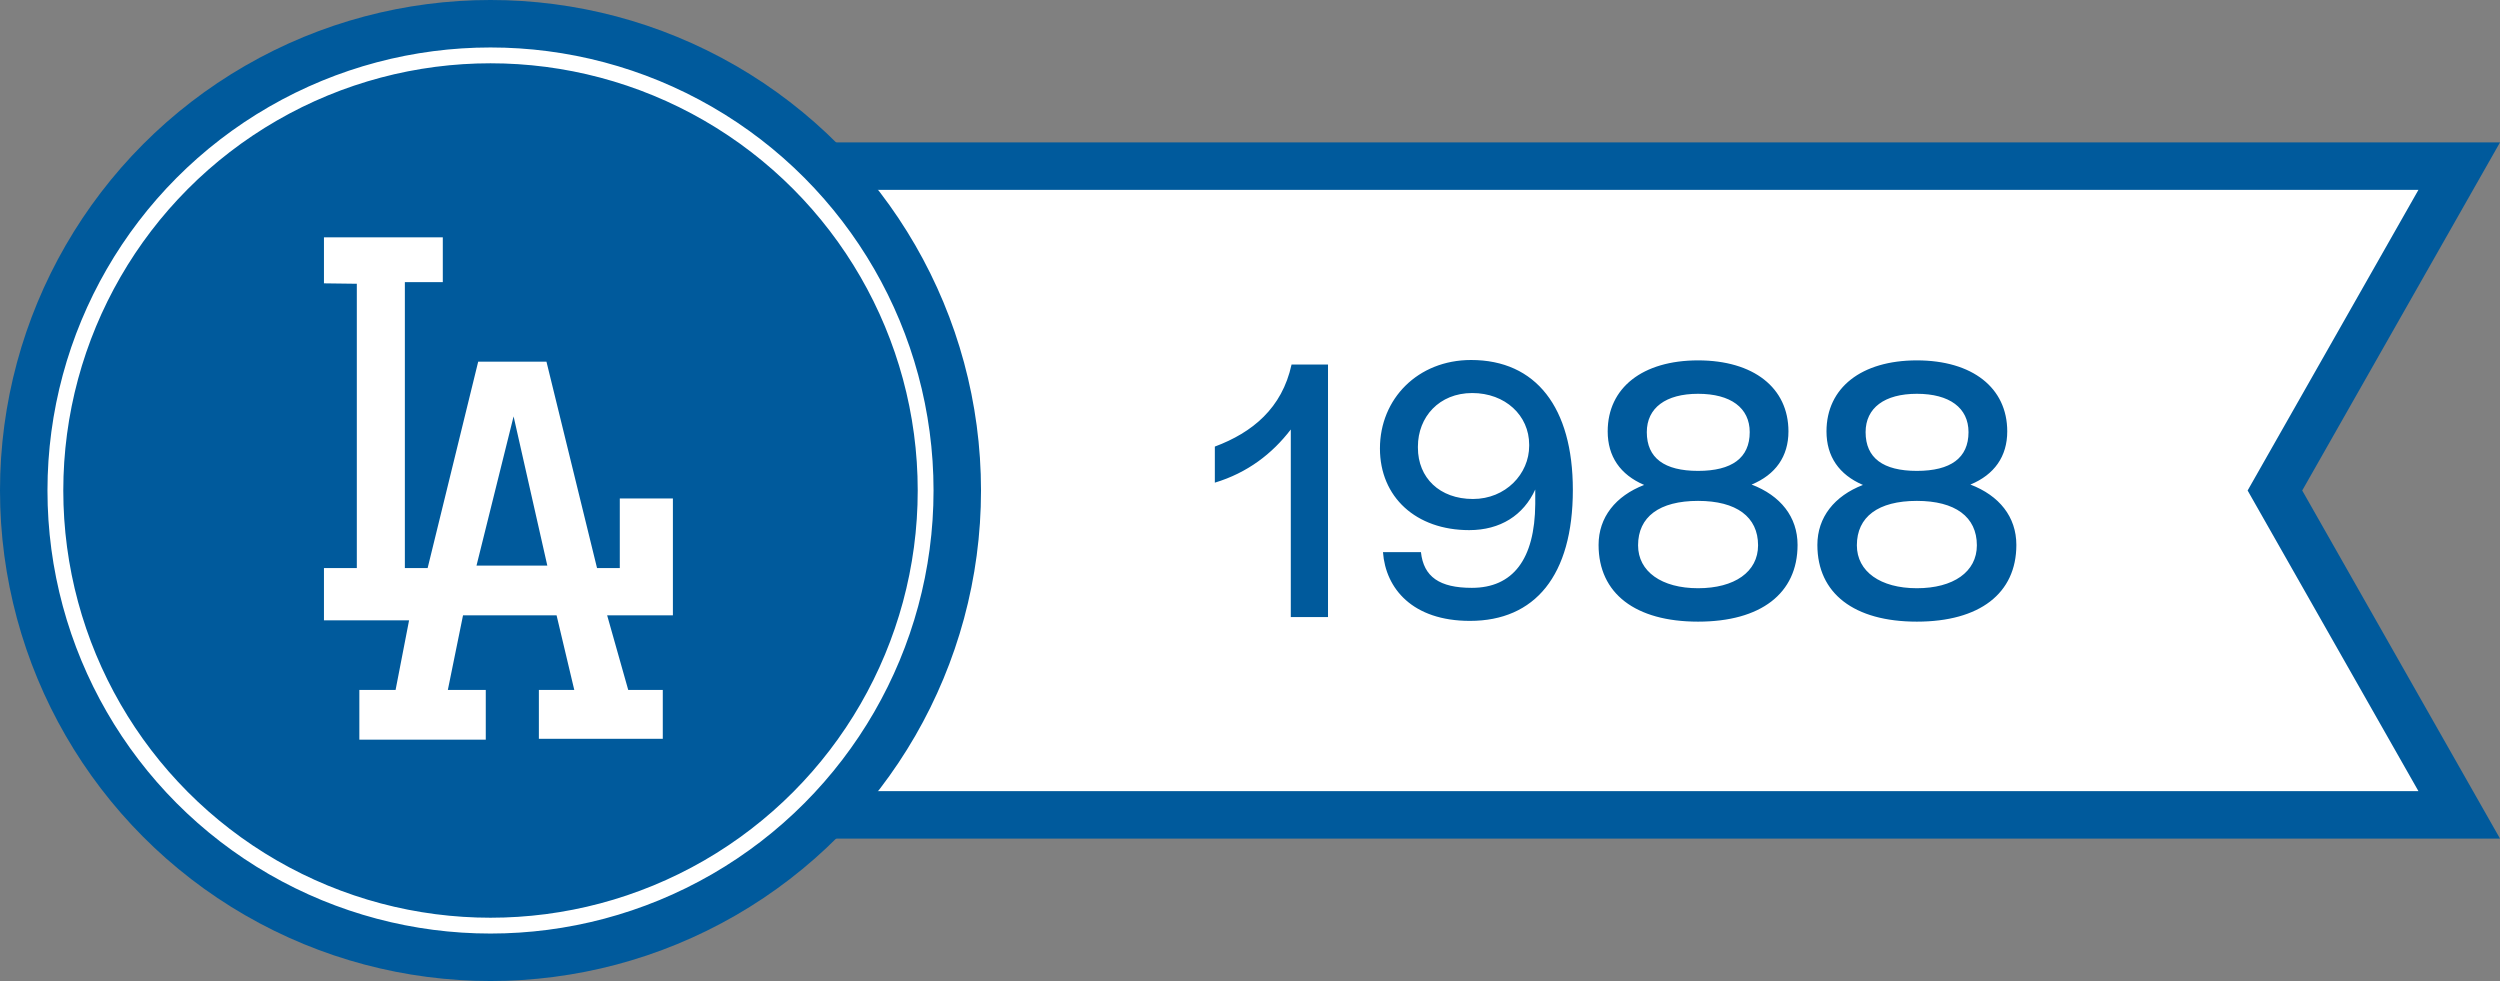
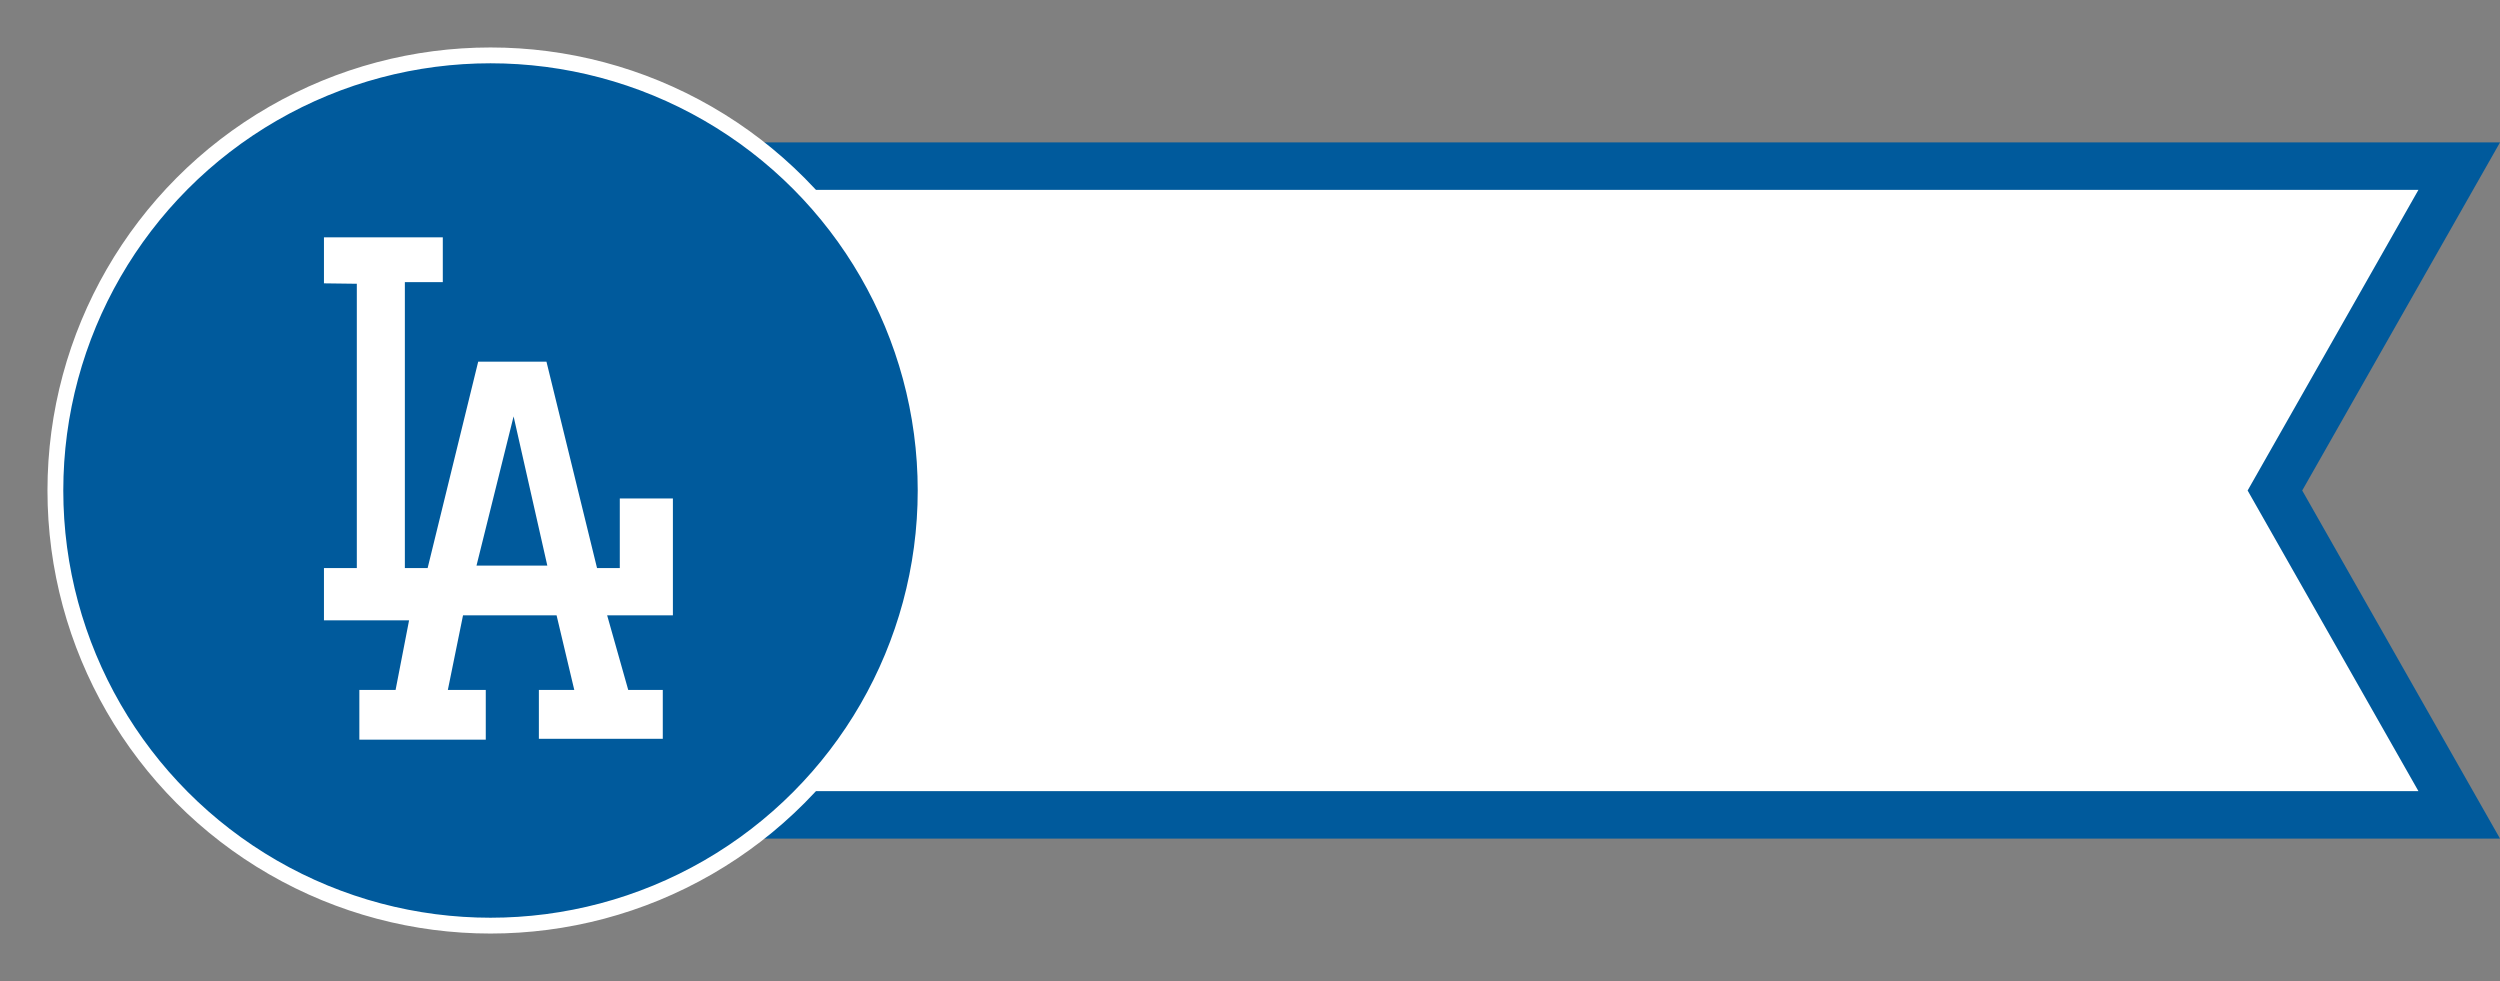
<svg xmlns="http://www.w3.org/2000/svg" width="158" height="62" viewBox="0 0 158 62" fill="none">
  <rect x="0" y="0" width="158" height="62" fill="#808080" stroke="none" />
  <path d="M144.196 31.741L155.423 51.5H32.5V10.5H155.423L144.196 30.259L143.775 31L144.196 31.741Z" fill="white" stroke="#005A9C" stroke-width="3" />
-   <circle cx="31" cy="31" r="31" fill="#005A9C" />
  <circle cx="31" cy="31" r="27.5" fill="#005A9C" stroke="white" />
-   <path d="M81.578 39V27.144C80.401 28.68 78.841 29.88 76.778 30.504V28.224C79.153 27.336 81.025 25.8 81.626 23.04H83.93V39H81.578ZM92.9 39.24C89.276 39.24 87.572 37.2 87.404 34.896H89.804C89.972 36.456 90.98 37.152 93.02 37.152C95.612 37.152 97.004 35.352 97.028 31.848V30.936C96.284 32.568 94.82 33.504 92.852 33.504C89.492 33.504 87.212 31.416 87.212 28.344C87.212 25.2 89.612 22.752 92.972 22.752C97.076 22.752 99.404 25.752 99.404 30.96C99.404 36.384 97.004 39.24 92.9 39.24ZM93.092 31.536C95.156 31.536 96.644 29.952 96.644 28.176V28.104C96.644 26.256 95.132 24.84 93.044 24.84C90.956 24.84 89.612 26.352 89.612 28.224V28.296C89.612 30.192 90.98 31.536 93.092 31.536ZM107.318 39.288C103.358 39.288 101.03 37.512 101.03 34.44C101.03 32.688 102.11 31.344 103.91 30.648C102.398 30 101.606 28.848 101.606 27.264C101.606 24.504 103.814 22.776 107.318 22.776C110.822 22.776 113.03 24.504 113.03 27.264C113.03 28.848 112.214 30 110.702 30.624C112.526 31.32 113.606 32.664 113.606 34.44C113.606 37.512 111.278 39.288 107.318 39.288ZM107.318 29.76C109.454 29.76 110.582 28.944 110.582 27.312C110.582 25.776 109.382 24.888 107.318 24.888C105.278 24.888 104.078 25.776 104.078 27.312C104.078 28.944 105.182 29.76 107.318 29.76ZM107.318 37.176C109.622 37.176 111.11 36.144 111.11 34.464C111.11 32.664 109.742 31.656 107.318 31.656C104.87 31.656 103.526 32.664 103.526 34.464C103.526 36.12 105.014 37.176 107.318 37.176ZM121.146 39.288C117.186 39.288 114.858 37.512 114.858 34.44C114.858 32.688 115.938 31.344 117.738 30.648C116.226 30 115.434 28.848 115.434 27.264C115.434 24.504 117.642 22.776 121.146 22.776C124.65 22.776 126.858 24.504 126.858 27.264C126.858 28.848 126.042 30 124.53 30.624C126.354 31.32 127.434 32.664 127.434 34.44C127.434 37.512 125.106 39.288 121.146 39.288ZM121.146 29.76C123.282 29.76 124.41 28.944 124.41 27.312C124.41 25.776 123.21 24.888 121.146 24.888C119.106 24.888 117.906 25.776 117.906 27.312C117.906 28.944 119.01 29.76 121.146 29.76ZM121.146 37.176C123.45 37.176 124.938 36.144 124.938 34.464C124.938 32.664 123.57 31.656 121.146 31.656C118.698 31.656 117.354 32.664 117.354 34.464C117.354 36.12 118.842 37.176 121.146 37.176Z" fill="#005A9C" />
  <path fill-rule="evenodd" clip-rule="evenodd" d="M20.474 17.907V15H27.985V17.829H25.587V35.903H27.026L30.222 22.858H34.536L37.733 35.903H39.171V31.502H42.527V38.889H38.372L39.704 43.603H41.888V46.694H34.057V43.603H36.294L35.176 38.889H29.263L28.304 43.603H30.701V46.747H22.711V43.603H25.001L25.854 39.203H20.474V35.903H22.551V17.934L20.474 17.907ZM34.59 35.745H30.115L32.459 26.316L34.59 35.745Z" fill="white" />
</svg>